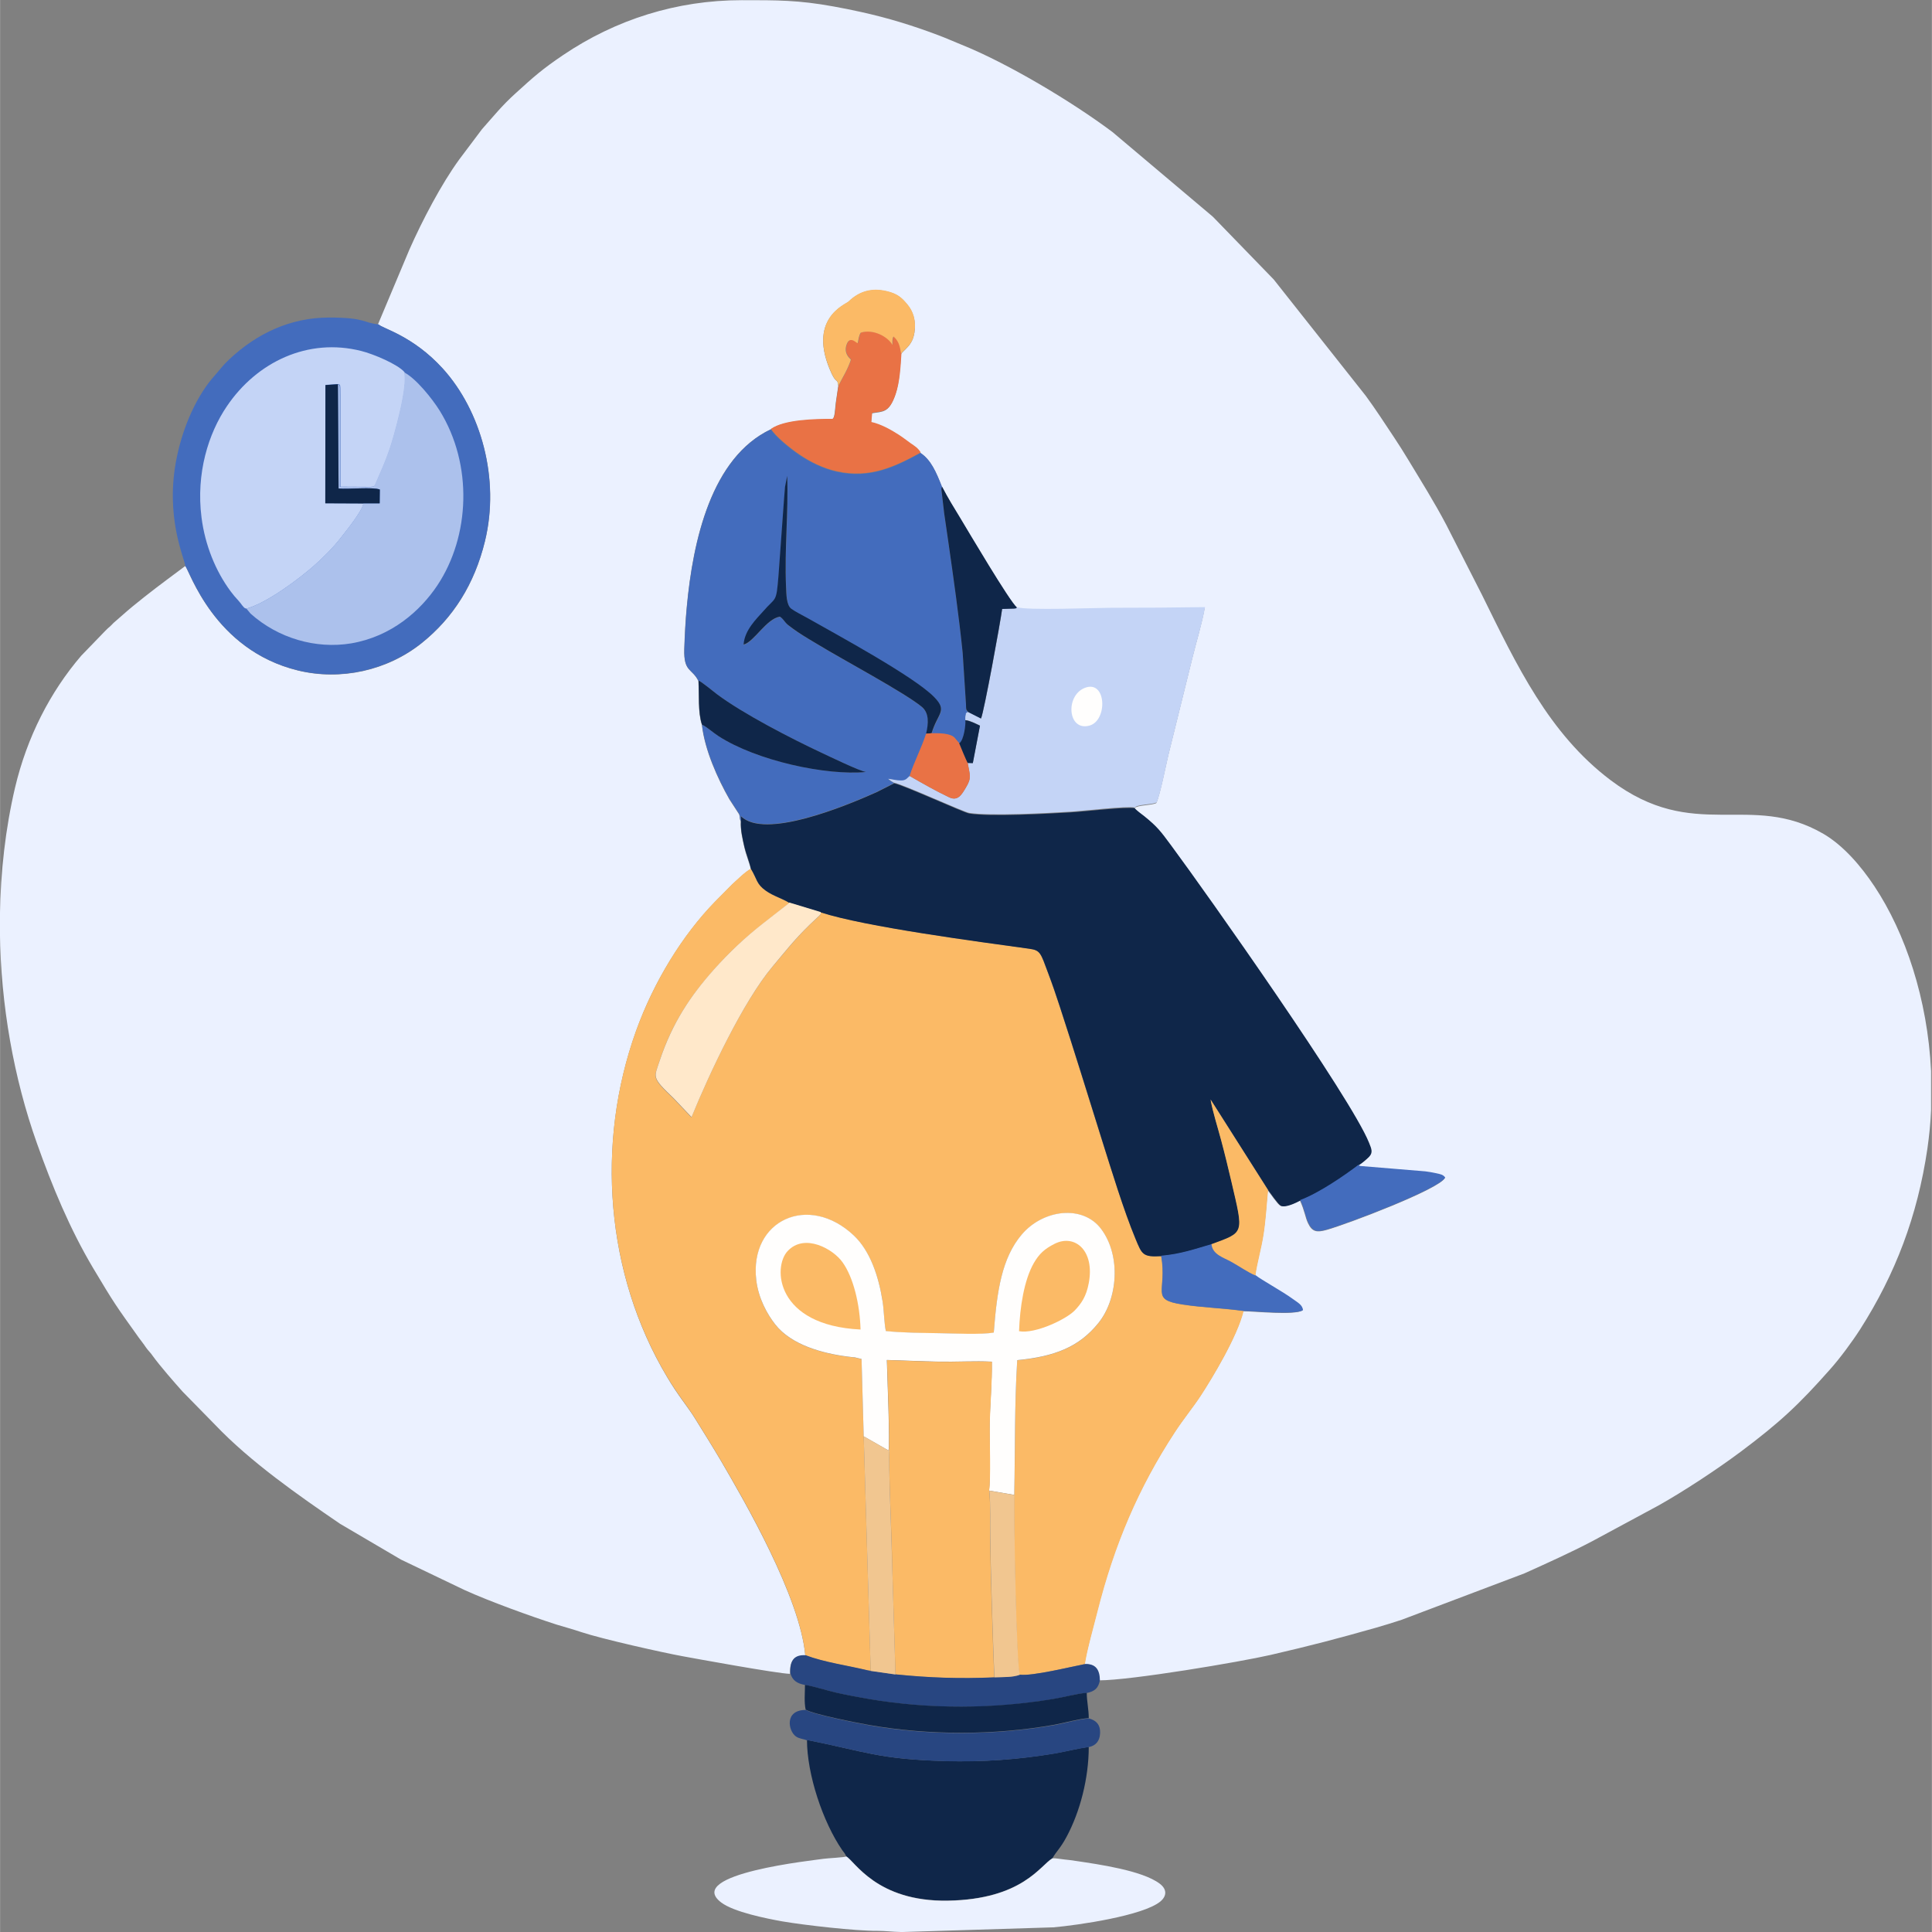
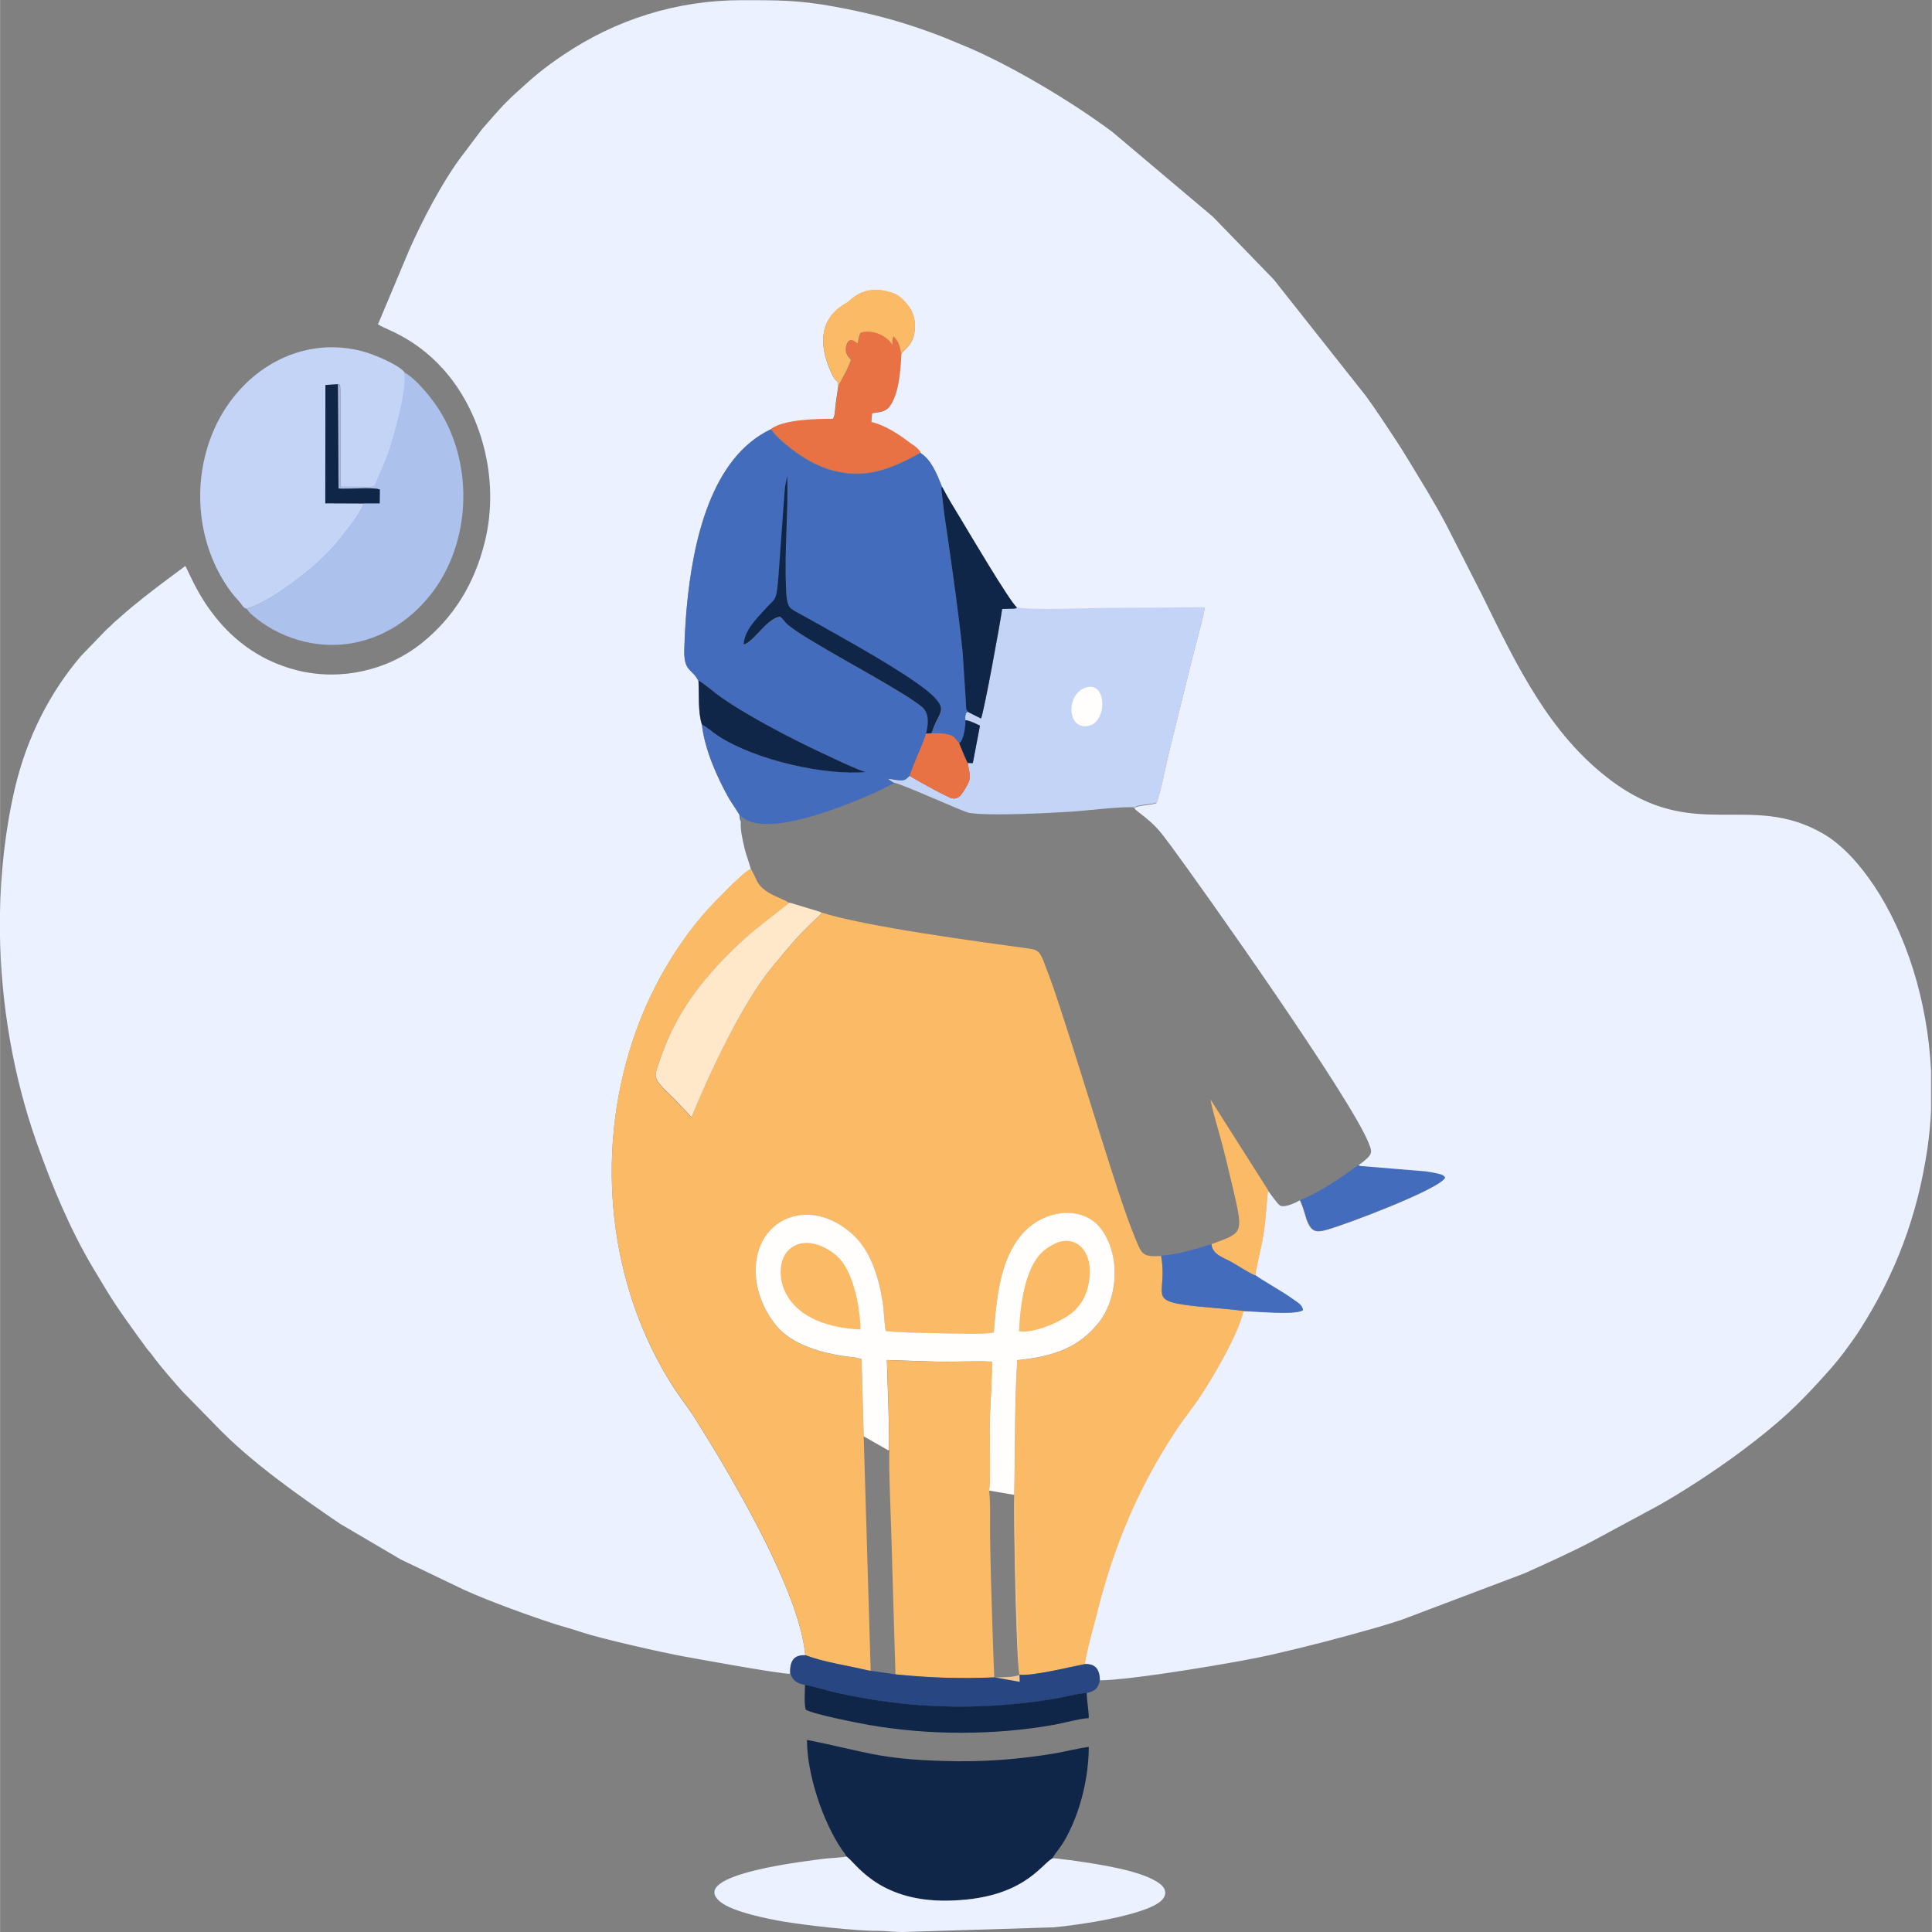
<svg xmlns="http://www.w3.org/2000/svg" xml:space="preserve" width="10.583mm" height="10.583mm" version="1.1" style="shape-rendering:geometricPrecision; text-rendering:geometricPrecision; image-rendering:optimizeQuality; fill-rule:evenodd; clip-rule:evenodd" viewBox="0 0 116.14 116.15">
  <rect x="0" y="0" width="116.14" height="116.15" fill="#808080" stroke="none" />
  <defs>
    <style type="text/css">
   
    .fil2 {fill:#0F2649}
    .fil9 {fill:#284681}
    .fil3 {fill:#436CBD}
    .fil6 {fill:#ACC1EC}
    .fil4 {fill:#C4D4F6}
    .fil8 {fill:#E97245}
    .fil0 {fill:#EBF1FF}
    .fil10 {fill:#F1C690}
    .fil1 {fill:#FBBA66}
    .fil7 {fill:#FFE8CA}
    .fil5 {fill:#FFFEFD}
   
  </style>
  </defs>
  <g id="Capa_x0020_1">
    <g id="_323524920">
      <path class="fil0" d="M22.76 19.51c0.19,0.23 2.04,0.65 3.86,2.66 2.29,2.53 3.45,6.62 2.53,10.37 -0.63,2.59 -1.91,4.61 -3.81,6.13 -2.06,1.65 -4.86,2.27 -7.44,1.64 -5.05,-1.24 -6.51,-6.01 -6.77,-6.28l-1.1 0.82c-0.78,0.58 -1.97,1.5 -2.66,2.12 -0.19,0.17 -0.36,0.31 -0.55,0.48 -0.09,0.09 -0.13,0.14 -0.22,0.22 -0.12,0.11 -0.14,0.11 -0.27,0.25l-1.45 1.5c-1.87,2.18 -3.26,4.89 -3.98,7.93 -0.58,2.47 -0.87,5.07 -0.91,7.69l0 1c0.05,4.37 0.83,8.77 2.22,12.68 0.93,2.62 1.99,5.17 3.38,7.51 1.29,2.16 1.35,2.23 2.75,4.19 0.15,0.21 0.28,0.36 0.41,0.56 0.15,0.22 0.29,0.33 0.43,0.54 0.44,0.61 1.3,1.59 1.79,2.14l1.94 1.98c2.14,2.25 5.04,4.27 7.53,5.97l3.66 2.15 3.82 1.83c1.47,0.67 3.98,1.58 5.54,2.08 0.52,0.16 0.98,0.28 1.48,0.45 1.23,0.41 4.88,1.23 6.09,1.45 0.59,0.11 5.73,1.05 6.46,1.06 -0.03,-0.77 0.23,-1.12 0.92,-1.08 -0.3,-3.52 -3.68,-9.34 -5.07,-11.72 -0.53,-0.9 -1.06,-1.74 -1.58,-2.58 -0.47,-0.75 -1,-1.34 -1.67,-2.48 -3.68,-6.17 -4.3,-14 -1.85,-20.8 1.06,-2.95 2.79,-5.75 4.74,-7.75l1.02 -1.03c0.27,-0.24 0.82,-0.79 1.13,-0.94 -0.09,-0.4 -0.29,-0.86 -0.39,-1.32 -0.11,-0.49 -0.24,-1.02 -0.21,-1.54 -0.09,-0.19 -0.03,-0.23 -0.1,-0.43l-0.59 -0.91c-0.7,-1.23 -1.48,-2.95 -1.65,-4.47 -0.25,-0.75 -0.16,-1.81 -0.21,-2.64 -0.38,-0.77 -0.89,-0.52 -0.85,-1.91 0.03,-0.86 0.07,-1.69 0.15,-2.53 0.37,-4.01 1.48,-9 5.05,-10.69 0.8,-0.56 2.61,-0.6 3.69,-0.6 0.17,-0.06 0.17,-0.61 0.22,-0.99 0.05,-0.35 0.1,-0.68 0.15,-1.02 -0.06,-0.49 -0.09,-0.1 -0.39,-0.72 -1.54,-3.31 0.84,-4.17 1.01,-4.34 0.63,-0.62 1.39,-0.83 2.3,-0.62 0.64,0.15 0.9,0.39 1.23,0.79 0.34,0.41 0.54,0.99 0.43,1.69 -0.12,0.71 -0.46,0.89 -0.8,1.27 -0.06,0.81 -0.1,1.71 -0.34,2.43 -0.39,1.16 -0.77,1.03 -1.42,1.15l-0.05 0.55c0.57,0.12 1.19,0.47 1.64,0.76 0.28,0.18 0.46,0.33 0.7,0.5 0.29,0.2 0.45,0.3 0.63,0.57 0.63,0.42 0.93,1.12 1.3,2.06 0.34,0.66 0.72,1.26 1.09,1.88 0.5,0.83 2.95,4.97 3.4,5.37 0.5,0.21 4.76,0.04 5.65,0.04 1.88,-0 3.77,-0.01 5.65,-0.04 -0.17,0.97 -0.5,2.02 -0.74,3l-1.45 5.86c-0.15,0.63 -0.51,2.45 -0.72,2.88 -0.3,0.15 -1.12,0.11 -1.32,0.31 0.08,0.12 0.44,0.37 0.57,0.48 0.79,0.64 0.97,0.9 1.63,1.78 2.11,2.86 10.8,15.15 11.88,17.85 0.15,0.37 0.25,0.58 0,0.85 -0.16,0.17 -0.44,0.4 -0.63,0.51 0.08,0.07 -0,0.03 0.14,0.07l3.88 0.32c0.22,0.03 0.42,0.06 0.64,0.11 0.27,0.06 0.43,0.08 0.56,0.26 -0.34,0.68 -5.83,2.76 -7.1,3.12 -0.61,0.17 -0.88,0.12 -1.13,-0.4 -0.17,-0.36 -0.19,-0.72 -0.49,-1.38 -0.25,0.15 -0.92,0.46 -1.18,0.32 -0.16,-0.08 -0.61,-0.75 -0.75,-0.92 -0.09,0.92 -0.13,1.74 -0.27,2.65 -0.13,0.83 -0.4,1.73 -0.49,2.48 0.31,0.26 1.6,0.97 2.24,1.43 0.27,0.2 0.58,0.35 0.6,0.67 -0.53,0.29 -2.83,0.05 -3.56,0.04 -0.36,1.53 -1.88,4.04 -2.58,5.1 -0.46,0.7 -1.02,1.37 -1.56,2.2 -2.16,3.3 -3.63,6.73 -4.65,10.78 -0.23,0.92 -0.61,2.26 -0.75,3.14 0.61,-0.03 0.86,0.32 0.88,0.97 1.92,0 8.5,-1.11 10.32,-1.53 2.46,-0.57 3.91,-0.95 6.35,-1.64 0.53,-0.15 0.99,-0.3 1.52,-0.47l7.38 -2.79c1.35,-0.61 2.8,-1.26 4.09,-1.94l3.97 -2.14c1.53,-0.86 3.52,-2.17 4.94,-3.23 2.35,-1.76 3.5,-2.83 5.39,-4.97 0.58,-0.65 1.32,-1.65 1.8,-2.4 2.11,-3.31 3.44,-6.78 4.04,-10.86 0.11,-0.78 0.19,-1.55 0.22,-2.31l0 -2.35c-0.21,-4.34 -1.55,-8.31 -3.4,-11.1 -0.81,-1.22 -1.86,-2.45 -3.07,-3.16 -4.42,-2.57 -7.74,0.58 -12.8,-3.23 -3.71,-2.8 -5.64,-6.9 -7.73,-11.14l-2.14 -4.2c-0.72,-1.37 -1.52,-2.64 -2.31,-3.95 -0.27,-0.45 -0.54,-0.87 -0.83,-1.31 -0.58,-0.87 -1.1,-1.68 -1.71,-2.51l-5.53 -6.99 -3.54 -3.65c-0.12,-0.13 -0.14,-0.14 -0.27,-0.25l-5.88 -4.96c-2.45,-1.84 -6.35,-4.16 -9.07,-5.25 -0.5,-0.2 -0.91,-0.39 -1.42,-0.58 -1.54,-0.58 -3,-1.03 -4.63,-1.39 -0.57,-0.13 -1.05,-0.22 -1.64,-0.33 -2.14,-0.39 -3.4,-0.38 -5.53,-0.38 -3.92,0 -7.59,1.17 -10.74,3.3 -1.24,0.84 -1.73,1.27 -2.86,2.3 -0.84,0.76 -1.29,1.34 -2.02,2.16l-1.36 1.81c-1.08,1.48 -2.23,3.68 -3,5.42l-1.9 4.52z" />
      <path class="fil1" d="M48.42 99.52c1.14,0.43 2.51,0.61 3.74,0.91l0.18 0.03 -0.42 -14.11 -0.13 -4.64 -0.41 -0.1c-0.13,-0.01 -0.26,-0.03 -0.39,-0.04 -1.52,-0.19 -3.41,-0.69 -4.39,-1.94 -0.47,-0.6 -1.01,-1.55 -1.14,-2.67 -0.41,-3.6 3.16,-5.24 5.87,-2.67 0.98,0.93 1.5,2.44 1.73,3.99 0.08,0.53 0.09,1.27 0.19,1.75 1.01,0.11 2.21,0.11 3.24,0.13 0.84,0.01 2.48,0.1 3.25,-0.04 0.19,-2.49 0.48,-4.49 1.68,-5.89 1.3,-1.53 3.69,-1.81 4.78,-0.33 1.2,1.61 1,4.21 -0.18,5.66 -1.15,1.42 -2.6,2 -4.87,2.22 -0.17,2.72 -0.11,5.38 -0.18,8.1 -0.05,1.13 0.12,10.36 0.32,10.8 0.75,0.11 3.09,-0.48 3.93,-0.64 0.13,-0.88 0.52,-2.22 0.75,-3.14 1.02,-4.05 2.49,-7.48 4.65,-10.78 0.54,-0.83 1.1,-1.5 1.56,-2.2 0.69,-1.06 2.21,-3.57 2.58,-5.1 -1.2,-0.17 -2.45,-0.2 -3.68,-0.39 -1.98,-0.31 -0.91,-0.77 -1.28,-2.92 -1.12,0.07 -1.16,-0.11 -1.55,-1.05 -0.71,-1.73 -1.43,-4.11 -2.01,-5.92 -0.85,-2.69 -1.67,-5.39 -2.54,-8.04 -0.22,-0.67 -0.45,-1.35 -0.7,-2.01 -0.45,-1.2 -0.46,-1.36 -1.13,-1.46 -3.03,-0.42 -9.88,-1.32 -12.55,-2.19 0.04,0.16 -0.01,0.17 -0.2,0.34 -1.22,1.13 -1.65,1.72 -2.7,2.96 -1.76,2.1 -3.79,6.42 -4.86,9.04l-1.06 -1.12c-1.35,-1.29 -1.2,-1.23 -0.86,-2.26 0.75,-2.27 1.84,-3.89 3.25,-5.48 0.93,-1.05 1.86,-1.92 2.97,-2.79l1.55 -1.21c0.01,-0.03 0.02,-0.03 0.03,-0.04 -0.42,-0.26 -0.97,-0.41 -1.41,-0.73 -0.58,-0.41 -0.52,-0.7 -0.9,-1.32 -0.31,0.15 -0.86,0.69 -1.13,0.94l-1.02 1.03c-1.95,2 -3.67,4.8 -4.74,7.75 -2.45,6.8 -1.83,14.63 1.85,20.8 0.68,1.14 1.2,1.73 1.67,2.48 0.52,0.84 1.05,1.68 1.58,2.58 1.39,2.37 4.77,8.2 5.07,11.72z" />
-       <path class="fil2" d="M44.54 49.37c-0.03,0.51 0.1,1.05 0.21,1.54 0.11,0.46 0.31,0.92 0.39,1.32 0.38,0.62 0.32,0.91 0.9,1.32 0.45,0.32 0.99,0.46 1.41,0.73l1.88 0.57c2.66,0.87 9.52,1.77 12.55,2.19 0.67,0.09 0.68,0.25 1.13,1.46 0.25,0.66 0.48,1.33 0.7,2.01 0.87,2.66 1.7,5.36 2.54,8.04 0.57,1.81 1.29,4.19 2.01,5.92 0.39,0.94 0.43,1.12 1.55,1.05 1.15,-0.1 1.99,-0.4 3.03,-0.7 2.01,-0.74 1.94,-0.59 1.2,-3.78 -0.2,-0.85 -0.39,-1.64 -0.61,-2.46 -0.19,-0.72 -0.53,-1.76 -0.64,-2.46l3.46 5.45c0.14,0.17 0.58,0.83 0.75,0.92 0.26,0.14 0.93,-0.18 1.18,-0.32 1.1,-0.4 2.67,-1.48 3.49,-2.11 0.19,-0.11 0.47,-0.35 0.63,-0.51 0.25,-0.26 0.15,-0.48 -0,-0.85 -1.08,-2.7 -9.76,-14.99 -11.88,-17.85 -0.65,-0.88 -0.84,-1.14 -1.63,-1.78 -0.14,-0.11 -0.49,-0.36 -0.57,-0.48 -0.48,-0.1 -3.12,0.21 -3.88,0.25 -1.32,0.08 -4.79,0.27 -6.07,0.07 -0.33,-0.05 -4,-1.73 -4.53,-1.82 -0.01,0.01 -0.03,0.03 -0.04,0.03l-1.01 0.51c-1.85,0.83 -6.74,2.86 -8.15,1.44l0 0.32z" />
-       <path class="fil3" d="M11.13 34.02c0.27,0.27 1.72,5.05 6.77,6.28 2.58,0.63 5.38,0 7.44,-1.64 1.9,-1.52 3.18,-3.55 3.81,-6.13 0.91,-3.75 -0.24,-7.84 -2.53,-10.37 -1.82,-2 -3.67,-2.42 -3.86,-2.66 -0.93,-0.08 -0.75,-0.41 -2.98,-0.41 -2.31,-0 -4.35,0.95 -6.03,2.54 -0.4,0.38 -0.57,0.64 -0.85,0.95 -1.05,1.17 -1.89,3.01 -2.28,4.93 -0.73,3.55 0.47,6.05 0.51,6.5z" />
      <path class="fil3" d="M41.99 40.92c0.11,0 0.93,0.68 1.1,0.81 1.55,1.17 4.51,2.69 6.26,3.51 0.45,0.21 2.37,1.14 2.71,1.17 -2.4,0.23 -6.58,-0.68 -8.86,-2.15 -0.34,-0.22 -0.67,-0.53 -1,-0.7 0.17,1.52 0.95,3.24 1.65,4.47l0.59 0.91c0.07,0.2 0,0.24 0.1,0.43l0 -0.32c1.41,1.42 6.29,-0.61 8.15,-1.44l1.01 -0.51c0.01,-0.01 0.03,-0.02 0.04,-0.03 -0.06,-0.04 -0.11,-0.06 -0.17,-0.1l-0.17 -0.13c0.27,0.02 0.49,0.09 0.75,0.1 0.32,0 0.38,-0.14 0.54,-0.27 0.26,-0.81 0.7,-1.64 0.99,-2.54 0.15,-0.62 0.18,-1.25 -0.26,-1.62 -1.03,-0.85 -4.81,-2.88 -6.2,-3.72 -0.44,-0.27 -0.81,-0.48 -1.25,-0.77 -0.2,-0.13 -0.42,-0.29 -0.59,-0.43 -0.22,-0.18 -0.26,-0.36 -0.49,-0.5 -0.84,0.13 -1.54,1.51 -2.18,1.68 0.05,-0.87 0.81,-1.58 1.16,-1.98 0.81,-0.93 0.8,-0.46 0.94,-2.2l0.33 -4.56c0.02,-0.25 0.04,-0.49 0.06,-0.74l0.13 -0.66c0.08,2.18 -0.17,4.42 -0.07,6.65 0.02,0.48 0.02,1.12 0.32,1.34 0.23,0.17 0.67,0.39 0.96,0.55 1.79,1.01 6.42,3.52 7.63,4.76 0.82,0.84 0.21,0.95 -0.16,2.17 0.34,-0 0.69,-0.01 1.02,0.08 0.39,0.11 0.39,0.26 0.64,0.51 0.3,-0.2 0.41,-1.17 0.37,-1.39 0,-0.07 -0.01,-0.18 0.01,-0.25 0.08,-0.27 -0.06,-0.08 0.14,-0.24 -0.14,-0.15 -0.12,-0.14 -0.12,-0.44l-0.2 -3.11c-0.23,-2.25 -0.55,-4.49 -0.87,-6.72 -0.08,-0.55 -0.16,-1.09 -0.24,-1.65l-0.17 -1.46c0.03,-0.21 -0.03,-0.04 0.05,-0.14 -0.37,-0.94 -0.67,-1.63 -1.3,-2.06 -1.5,0.82 -3.03,1.58 -5.04,1.13 -0.84,-0.19 -1.61,-0.58 -2.25,-1.01 -0.56,-0.38 -1.44,-1.09 -1.71,-1.54 -3.57,1.7 -4.68,6.68 -5.05,10.69 -0.08,0.84 -0.12,1.68 -0.15,2.53 -0.04,1.39 0.47,1.14 0.85,1.91z" />
      <path class="fil4" d="M58.18 42.8c-0.2,0.16 -0.07,-0.03 -0.14,0.24 -0.02,0.07 -0.01,0.18 -0.01,0.25 0.27,0.02 0.65,0.22 0.88,0.33l-0.43 2.25 -0.31 -0.01c0.13,0.75 0.26,0.89 -0.12,1.51 -0.23,0.38 -0.46,0.82 -1,0.56 -0.84,-0.4 -1.62,-0.85 -2.37,-1.28 -0.16,0.13 -0.21,0.28 -0.54,0.27 -0.26,-0 -0.48,-0.07 -0.75,-0.1l0.17 0.13c0.06,0.04 0.11,0.06 0.17,0.1 0.53,0.09 4.2,1.77 4.53,1.82 1.28,0.2 4.75,0.01 6.07,-0.07 0.76,-0.04 3.4,-0.36 3.88,-0.25 0.2,-0.21 1.02,-0.16 1.32,-0.31 0.21,-0.42 0.57,-2.25 0.72,-2.88l1.45 -5.86c0.24,-0.98 0.57,-2.02 0.74,-3 -1.88,0.03 -3.77,0.04 -5.65,0.04 -0.89,0 -5.15,0.17 -5.65,-0.04 -0.08,0.08 -0.01,0.04 -0.16,0.07l-0.73 0.02c-0.1,0.77 -1.09,6.2 -1.27,6.59l-0.79 -0.4z" />
      <path class="fil5" d="M51.92 86.35l1.49 0.85c0.1,-0.35 -0.08,-4.62 -0.1,-5.44 1.04,0.03 2.08,0.08 3.12,0.1 1.05,0.02 2.16,-0.05 3.19,-0 0.02,1.2 -0.11,2.59 -0.13,3.8 -0.02,0.87 0.07,3.31 -0.04,3.95l1.52 0.26c0.06,-2.72 0.01,-5.38 0.18,-8.1 2.27,-0.22 3.72,-0.8 4.87,-2.22 1.18,-1.45 1.38,-4.05 0.18,-5.66 -1.1,-1.48 -3.49,-1.19 -4.78,0.33 -1.2,1.41 -1.49,3.4 -1.68,5.89 -0.76,0.14 -2.41,0.05 -3.25,0.04 -1.03,-0.02 -2.22,-0.02 -3.24,-0.13 -0.1,-0.49 -0.11,-1.22 -0.19,-1.75 -0.24,-1.55 -0.75,-3.06 -1.73,-3.99 -2.72,-2.57 -6.29,-0.93 -5.87,2.67 0.13,1.12 0.67,2.07 1.14,2.67 0.98,1.25 2.87,1.75 4.39,1.94 0.13,0.02 0.26,0.03 0.39,0.04l0.41 0.1 0.13 4.64z" />
      <path class="fil4" d="M14.82 36.59c1.27,-0.36 3.16,-1.8 4.01,-2.54 0.58,-0.51 1.2,-1.13 1.64,-1.7 0.27,-0.35 1.3,-1.6 1.38,-2.09l-2.29 -0.01 0.01 -7.11 0.75 -0.05c0.1,0.09 0.15,-0.18 0.14,0.71l-0 5.46 1.82 0.01c0.26,-0.01 0.24,-0.04 0.35,-0.29 0.27,-0.62 0.57,-1.28 0.8,-1.97 0.26,-0.76 1.13,-3.81 0.88,-4.64 -0.4,-0.47 -1.87,-1.09 -2.6,-1.27 -3.2,-0.81 -6.28,0.66 -8.08,3.33 -1.1,1.62 -1.86,4.02 -1.52,6.68 0.21,1.66 0.85,3.23 1.75,4.44 0.19,0.25 0.25,0.32 0.47,0.56 0.11,0.12 0.12,0.15 0.23,0.29 0.13,0.15 0.12,0.16 0.28,0.2z" />
      <path class="fil2" d="M50.87 111.6c0.5,0.26 1.81,2.73 6.11,2.66 4.49,-0.08 5.56,-2.13 6.29,-2.55 0.24,-0.42 0.47,-0.58 0.85,-1.29 0.8,-1.49 1.33,-3.5 1.33,-5.4 -0.66,0.09 -1.35,0.27 -2.03,0.39 -2.2,0.37 -4.37,0.53 -6.62,0.46 -4.01,-0.11 -4.78,-0.57 -8.29,-1.27 0,2.07 0.95,4.93 2.12,6.63 0.11,0.15 0.16,0.19 0.24,0.37z" />
      <path class="fil1" d="M53.41 87.2l0.06 -0.04c-0.08,0.73 0.15,5.55 0.16,6.84l0.2 6.67c2.05,0.2 3.87,0.27 5.94,0.18 -0.08,-1.87 -0.13,-3.7 -0.19,-5.56 -0.03,-0.94 -0.04,-1.86 -0.06,-2.8 -0.02,-0.84 0.04,-2.08 -0.06,-2.87 0.11,-0.64 0.03,-3.08 0.04,-3.95 0.02,-1.21 0.15,-2.61 0.13,-3.8 -1.03,-0.05 -2.15,0.02 -3.19,0 -1.05,-0.02 -2.08,-0.07 -3.12,-0.1 0.02,0.82 0.2,5.09 0.1,5.44z" />
      <path class="fil6" d="M20.31 23.1l0.04 6.27c0.56,0.05 2.09,-0.1 2.48,0.06l-0.01 0.83 -0.98 0c-0.08,0.49 -1.11,1.74 -1.38,2.09 -0.44,0.57 -1.06,1.19 -1.64,1.7 -0.85,0.74 -2.74,2.18 -4.01,2.54l0.25 0.3c1.65,1.48 3.92,2.14 6.04,1.79 2.43,-0.41 4.17,-1.96 5.19,-3.49 1.96,-2.95 2.15,-7.25 0.14,-10.5 -0.45,-0.72 -1.43,-1.95 -2.15,-2.31 0.25,0.83 -0.62,3.88 -0.88,4.64 -0.23,0.69 -0.53,1.34 -0.8,1.97 -0.11,0.24 -0.09,0.28 -0.35,0.29l-1.82 -0.01 0 -5.46c0.01,-0.89 -0.04,-0.61 -0.14,-0.71z" />
      <path class="fil0" d="M63.27 111.72c-0.73,0.42 -1.8,2.47 -6.29,2.55 -4.3,0.07 -5.61,-2.4 -6.11,-2.66 -0.14,0.06 -1.09,0.1 -1.37,0.14 -0.48,0.08 -8.44,0.9 -6.14,2.63 0.76,0.57 2.71,0.96 3.66,1.13 1.34,0.23 4.41,0.58 5.72,0.57 0.49,-0 0.89,0.06 1.42,0.07l0.11 0 9.05 -0.28c1.5,-0.13 5.39,-0.7 6.43,-1.55 0.42,-0.35 0.39,-0.76 -0.04,-1.08 -1.05,-0.79 -3.68,-1.16 -5.02,-1.36 -0.24,-0.04 -0.51,-0.07 -0.71,-0.09 -0.28,-0.03 -0.49,-0.08 -0.72,-0.07z" />
      <path class="fil7" d="M49.33 54.83l-1.88 -0.57c-0.01,0.02 -0.03,0.02 -0.03,0.04l-1.55 1.21c-1.11,0.87 -2.04,1.75 -2.97,2.79 -1.41,1.59 -2.49,3.2 -3.25,5.48 -0.34,1.03 -0.49,0.97 0.86,2.26l1.06 1.12c1.07,-2.62 3.1,-6.94 4.86,-9.04 1.04,-1.24 1.48,-1.83 2.7,-2.96 0.19,-0.18 0.24,-0.19 0.2,-0.34z" />
      <path class="fil8" d="M50.41 23.17c-0.06,0.34 -0.1,0.67 -0.15,1.02 -0.05,0.39 -0.05,0.94 -0.22,0.99 -1.08,-0 -2.89,0.04 -3.69,0.6 0.27,0.45 1.15,1.16 1.71,1.54 0.63,0.43 1.41,0.83 2.25,1.01 2.01,0.45 3.54,-0.31 5.04,-1.13 -0.18,-0.28 -0.34,-0.37 -0.63,-0.57 -0.24,-0.17 -0.42,-0.32 -0.7,-0.5 -0.45,-0.29 -1.07,-0.64 -1.64,-0.76l0.05 -0.55c0.65,-0.12 1.03,0.01 1.42,-1.15 0.24,-0.72 0.29,-1.62 0.34,-2.43 -0.08,-0.47 -0.16,-0.76 -0.46,-1.02 -0.09,0.17 -0.06,0.31 -0.06,0.51 -0.28,-0.49 -1.15,-0.98 -1.91,-0.74 -0.13,0.23 -0.12,0.38 -0.18,0.63 -0.22,-0.11 0.02,0.01 -0.15,-0.09l-0.08 -0.05c-0.2,-0.11 -0.36,-0.04 -0.45,0.26 -0.09,0.29 -0.04,0.52 0.13,0.72l0.14 0.15c-0.19,0.6 -0.51,1.08 -0.74,1.55z" />
-       <path class="fil9" d="M48.52 104.61c3.51,0.7 4.28,1.15 8.29,1.27 2.25,0.06 4.41,-0.09 6.62,-0.46 0.68,-0.12 1.37,-0.3 2.03,-0.39 0.37,-0.07 0.65,-0.33 0.67,-0.81 0.03,-0.56 -0.26,-0.8 -0.67,-0.91 -0.64,0.05 -1.42,0.28 -2.07,0.4 -3.57,0.63 -7.53,0.64 -11.1,0.02 -0.7,-0.12 -3.4,-0.66 -3.85,-0.93 -1.3,0 -1.06,1.26 -0.6,1.59 0.21,0.15 0.46,0.15 0.68,0.24z" />
      <path class="fil9" d="M47.51 100.6c0.13,0.43 0.4,0.61 0.89,0.7 0.58,0.1 1.28,0.33 1.88,0.47 0.67,0.15 1.31,0.27 2.01,0.39 3.64,0.61 7.39,0.6 11.03,-0.01 0.62,-0.1 1.46,-0.34 2.02,-0.37 0.46,-0.1 0.69,-0.28 0.78,-0.77 -0.01,-0.65 -0.27,-0.99 -0.88,-0.97 -0.85,0.16 -3.19,0.74 -3.93,0.64 -0.39,0.17 -1.05,0.14 -1.53,0.16 -2.08,0.09 -3.9,0.03 -5.94,-0.18l-1.67 -0.24c-1.23,-0.3 -2.6,-0.48 -3.74,-0.91 -0.69,-0.04 -0.95,0.31 -0.92,1.08z" />
      <path class="fil2" d="M48.43 102.78c0.45,0.28 3.16,0.81 3.85,0.93 3.57,0.62 7.52,0.62 11.1,-0.02 0.65,-0.12 1.43,-0.35 2.07,-0.4 0,-0.52 -0.12,-1.02 -0.12,-1.52 -0.56,0.04 -1.4,0.27 -2.02,0.37 -3.63,0.6 -7.39,0.62 -11.03,0.01 -0.7,-0.12 -1.34,-0.24 -2.01,-0.39 -0.6,-0.14 -1.3,-0.37 -1.88,-0.47 0,0.48 -0.06,1.03 0.04,1.49z" />
      <path class="fil2" d="M58.18 42.8l0.79 0.4c0.18,-0.39 1.17,-5.82 1.27,-6.59l0.73 -0.02c0.15,-0.03 0.08,0.01 0.16,-0.07 -0.46,-0.4 -2.9,-4.54 -3.4,-5.37 -0.38,-0.62 -0.75,-1.22 -1.09,-1.88 -0.07,0.11 -0.02,-0.06 -0.05,0.14l0.17 1.46c0.08,0.56 0.16,1.1 0.24,1.65 0.32,2.23 0.64,4.48 0.87,6.72l0.2 3.11c0.01,0.3 -0.01,0.29 0.12,0.44z" />
      <path class="fil3" d="M69.81 75.5c0.37,2.16 -0.7,2.62 1.28,2.92 1.23,0.19 2.47,0.22 3.68,0.39 0.73,0.01 3.03,0.25 3.56,-0.04 -0.02,-0.32 -0.33,-0.47 -0.6,-0.67 -0.64,-0.47 -1.93,-1.17 -2.24,-1.43 -0.4,-0.15 -1.03,-0.58 -1.45,-0.82 -0.47,-0.26 -1.13,-0.43 -1.19,-1.06 -1.03,0.3 -1.87,0.6 -3.03,0.7z" />
-       <path class="fil10" d="M52.16 100.43l1.67 0.24 -0.2 -6.67c-0.02,-1.29 -0.24,-6.11 -0.16,-6.84l-0.06 0.04 -1.49 -0.85 0.42 14.11 -0.18 -0.03z" />
      <path class="fil3" d="M78.16 72.13c0.29,0.66 0.32,1.02 0.49,1.38 0.25,0.53 0.51,0.58 1.13,0.4 1.27,-0.36 6.75,-2.44 7.1,-3.12 -0.13,-0.18 -0.29,-0.2 -0.56,-0.26 -0.22,-0.05 -0.42,-0.08 -0.64,-0.11l-3.88 -0.32c-0.14,-0.04 -0.05,-0 -0.14,-0.07 -0.82,0.63 -2.4,1.71 -3.49,2.11z" />
      <path class="fil1" d="M51.73 79.93c-0.04,-1.49 -0.42,-3.12 -1.08,-4.04 -0.56,-0.8 -2.28,-1.77 -3.3,-0.68 -0.91,0.96 -0.73,4.47 4.38,4.72z" />
      <path class="fil2" d="M55.67 44.11l0.33 -0.03c0.37,-1.23 0.98,-1.33 0.16,-2.17 -1.21,-1.24 -5.85,-3.75 -7.63,-4.76 -0.29,-0.16 -0.73,-0.38 -0.96,-0.55 -0.3,-0.22 -0.3,-0.86 -0.32,-1.34 -0.1,-2.23 0.15,-4.47 0.07,-6.65l-0.13 0.66c-0.02,0.25 -0.04,0.48 -0.06,0.74l-0.33 4.56c-0.14,1.74 -0.14,1.27 -0.94,2.2 -0.35,0.4 -1.11,1.11 -1.16,1.98 0.64,-0.17 1.35,-1.54 2.18,-1.68 0.23,0.15 0.27,0.32 0.49,0.5 0.17,0.14 0.39,0.29 0.59,0.43 0.44,0.29 0.81,0.51 1.25,0.77 1.39,0.85 5.17,2.87 6.2,3.72 0.45,0.37 0.41,1 0.26,1.62z" />
      <path class="fil1" d="M61.26 80.03c0.95,0.18 2.83,-0.71 3.35,-1.25 0.39,-0.41 0.69,-0.83 0.84,-1.64 0.37,-1.94 -0.82,-2.97 -2.04,-2.37 -0.62,0.31 -0.94,0.61 -1.26,1.16 -0.59,1.03 -0.84,2.66 -0.89,4.1z" />
-       <path class="fil10" d="M59.78 100.84c0.47,-0.02 1.13,0.01 1.53,-0.16 -0.2,-0.44 -0.38,-9.67 -0.32,-10.8l-1.52 -0.26c0.09,0.79 0.04,2.03 0.06,2.87 0.02,0.94 0.03,1.86 0.06,2.8 0.06,1.86 0.11,3.7 0.19,5.56z" />
+       <path class="fil10" d="M59.78 100.84c0.47,-0.02 1.13,0.01 1.53,-0.16 -0.2,-0.44 -0.38,-9.67 -0.32,-10.8c0.09,0.79 0.04,2.03 0.06,2.87 0.02,0.94 0.03,1.86 0.06,2.8 0.06,1.86 0.11,3.7 0.19,5.56z" />
      <path class="fil2" d="M42.2 43.56c0.33,0.17 0.66,0.48 1,0.7 2.28,1.47 6.46,2.38 8.86,2.15 -0.34,-0.03 -2.26,-0.96 -2.71,-1.17 -1.75,-0.82 -4.71,-2.34 -6.26,-3.51 -0.17,-0.13 -0.99,-0.8 -1.1,-0.81 0.05,0.83 -0.04,1.89 0.21,2.64z" />
      <path class="fil1" d="M50.41 23.17c0.23,-0.47 0.55,-0.95 0.74,-1.55l-0.14 -0.15c-0.16,-0.2 -0.22,-0.44 -0.13,-0.72 0.09,-0.3 0.25,-0.37 0.45,-0.26l0.08 0.05c0.17,0.11 -0.08,-0.02 0.15,0.09 0.06,-0.26 0.05,-0.41 0.18,-0.63 0.76,-0.24 1.64,0.25 1.91,0.74 0,-0.2 -0.03,-0.34 0.06,-0.51 0.3,0.26 0.38,0.55 0.46,1.02 0.35,-0.38 0.69,-0.55 0.8,-1.27 0.12,-0.71 -0.08,-1.29 -0.43,-1.69 -0.33,-0.4 -0.6,-0.64 -1.23,-0.79 -0.91,-0.22 -1.66,-0 -2.3,0.62 -0.17,0.17 -2.55,1.03 -1.01,4.34 0.29,0.63 0.32,0.24 0.39,0.72z" />
      <path class="fil1" d="M72.83 74.8c0.06,0.63 0.73,0.8 1.19,1.06 0.42,0.23 1.05,0.66 1.45,0.82 0.1,-0.75 0.37,-1.65 0.49,-2.48 0.14,-0.91 0.18,-1.73 0.27,-2.65l-3.46 -5.45c0.12,0.7 0.45,1.74 0.64,2.46 0.22,0.82 0.41,1.61 0.61,2.46 0.74,3.19 0.81,3.04 -1.2,3.78z" />
      <path class="fil8" d="M55.67 44.11c-0.29,0.9 -0.74,1.73 -0.99,2.54 0.75,0.43 1.53,0.88 2.37,1.28 0.54,0.26 0.77,-0.18 1,-0.56 0.38,-0.62 0.25,-0.76 0.12,-1.51 -0.08,-0.16 -0.46,-1.05 -0.51,-1.19 -0.25,-0.25 -0.25,-0.41 -0.64,-0.51 -0.33,-0.09 -0.68,-0.08 -1.02,-0.08l-0.33 0.03z" />
      <path class="fil2" d="M21.84 30.26l0.98 -0 0.01 -0.83c-0.39,-0.16 -1.92,-0.01 -2.48,-0.06l-0.04 -6.27 -0.75 0.05 -0.01 7.11 2.29 0.01z" />
      <path class="fil5" d="M65.2 41.36c-1.18,0.48 -1.01,2.63 0.3,2.26 1.1,-0.31 1.02,-2.79 -0.3,-2.26z" />
      <path class="fil2" d="M57.66 44.68c0.05,0.14 0.43,1.04 0.51,1.19l0.31 0.01 0.43 -2.25c-0.23,-0.11 -0.62,-0.31 -0.88,-0.33 0.03,0.21 -0.07,1.19 -0.37,1.39z" />
    </g>
  </g>
</svg>